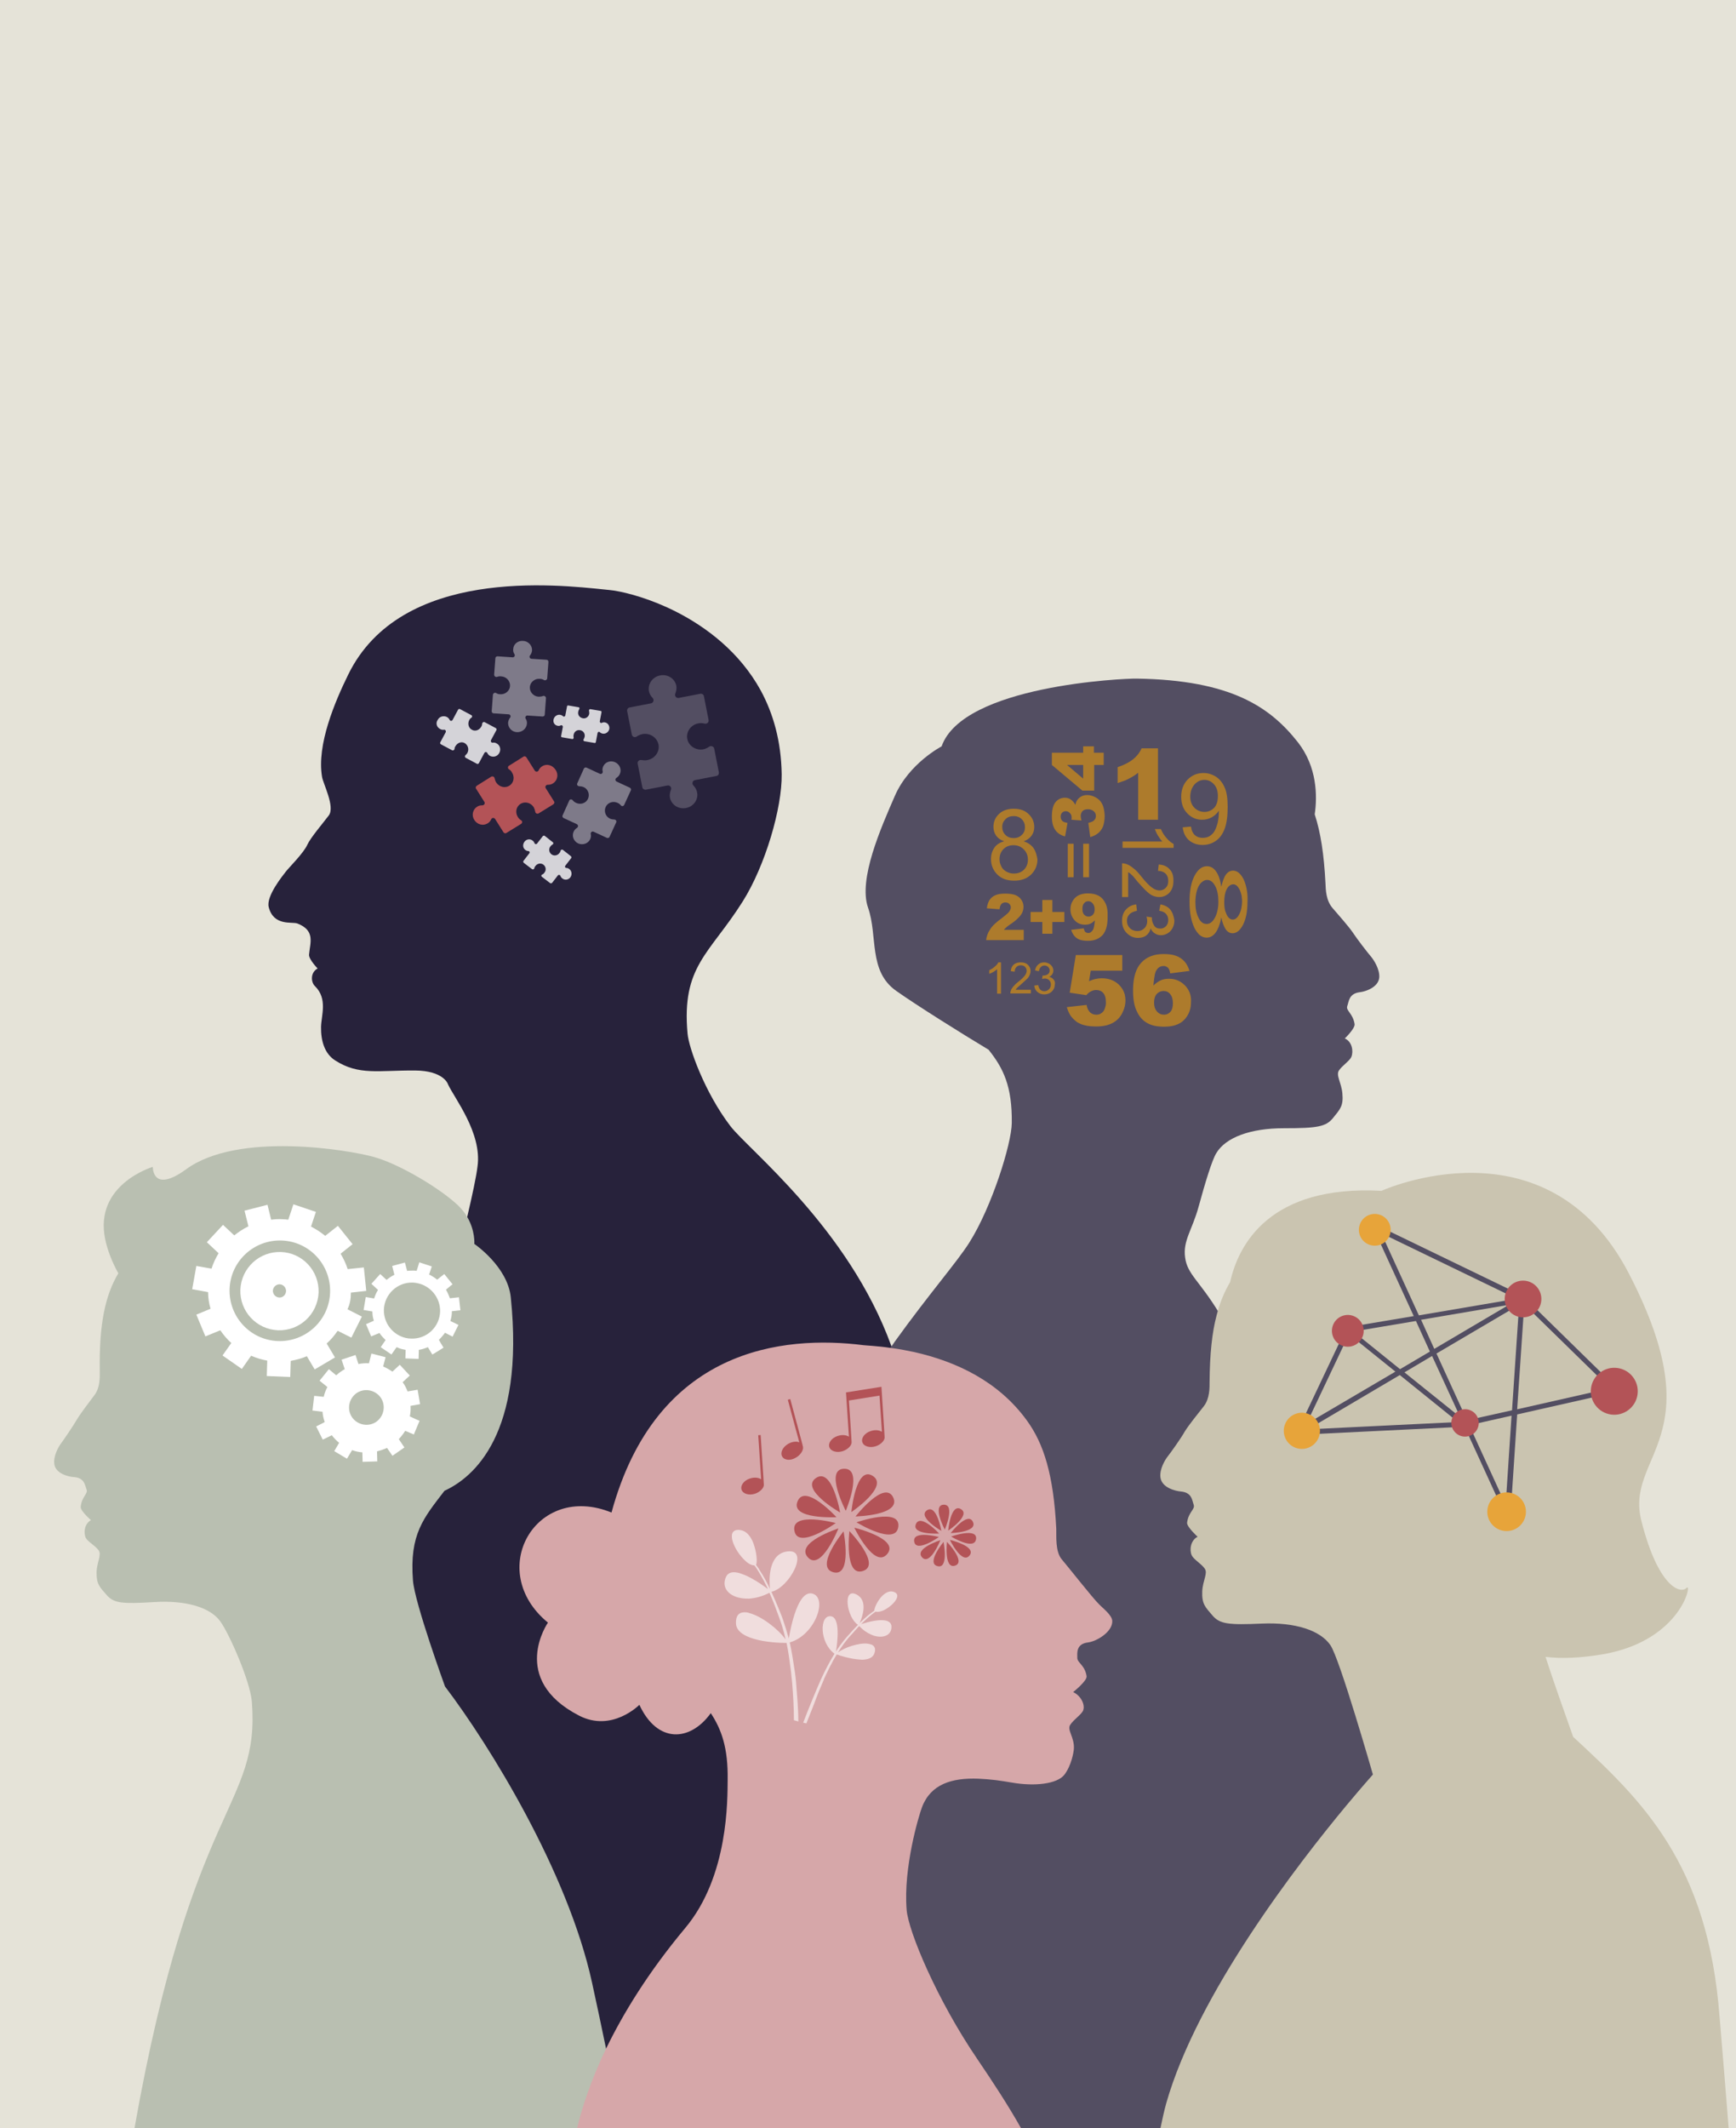
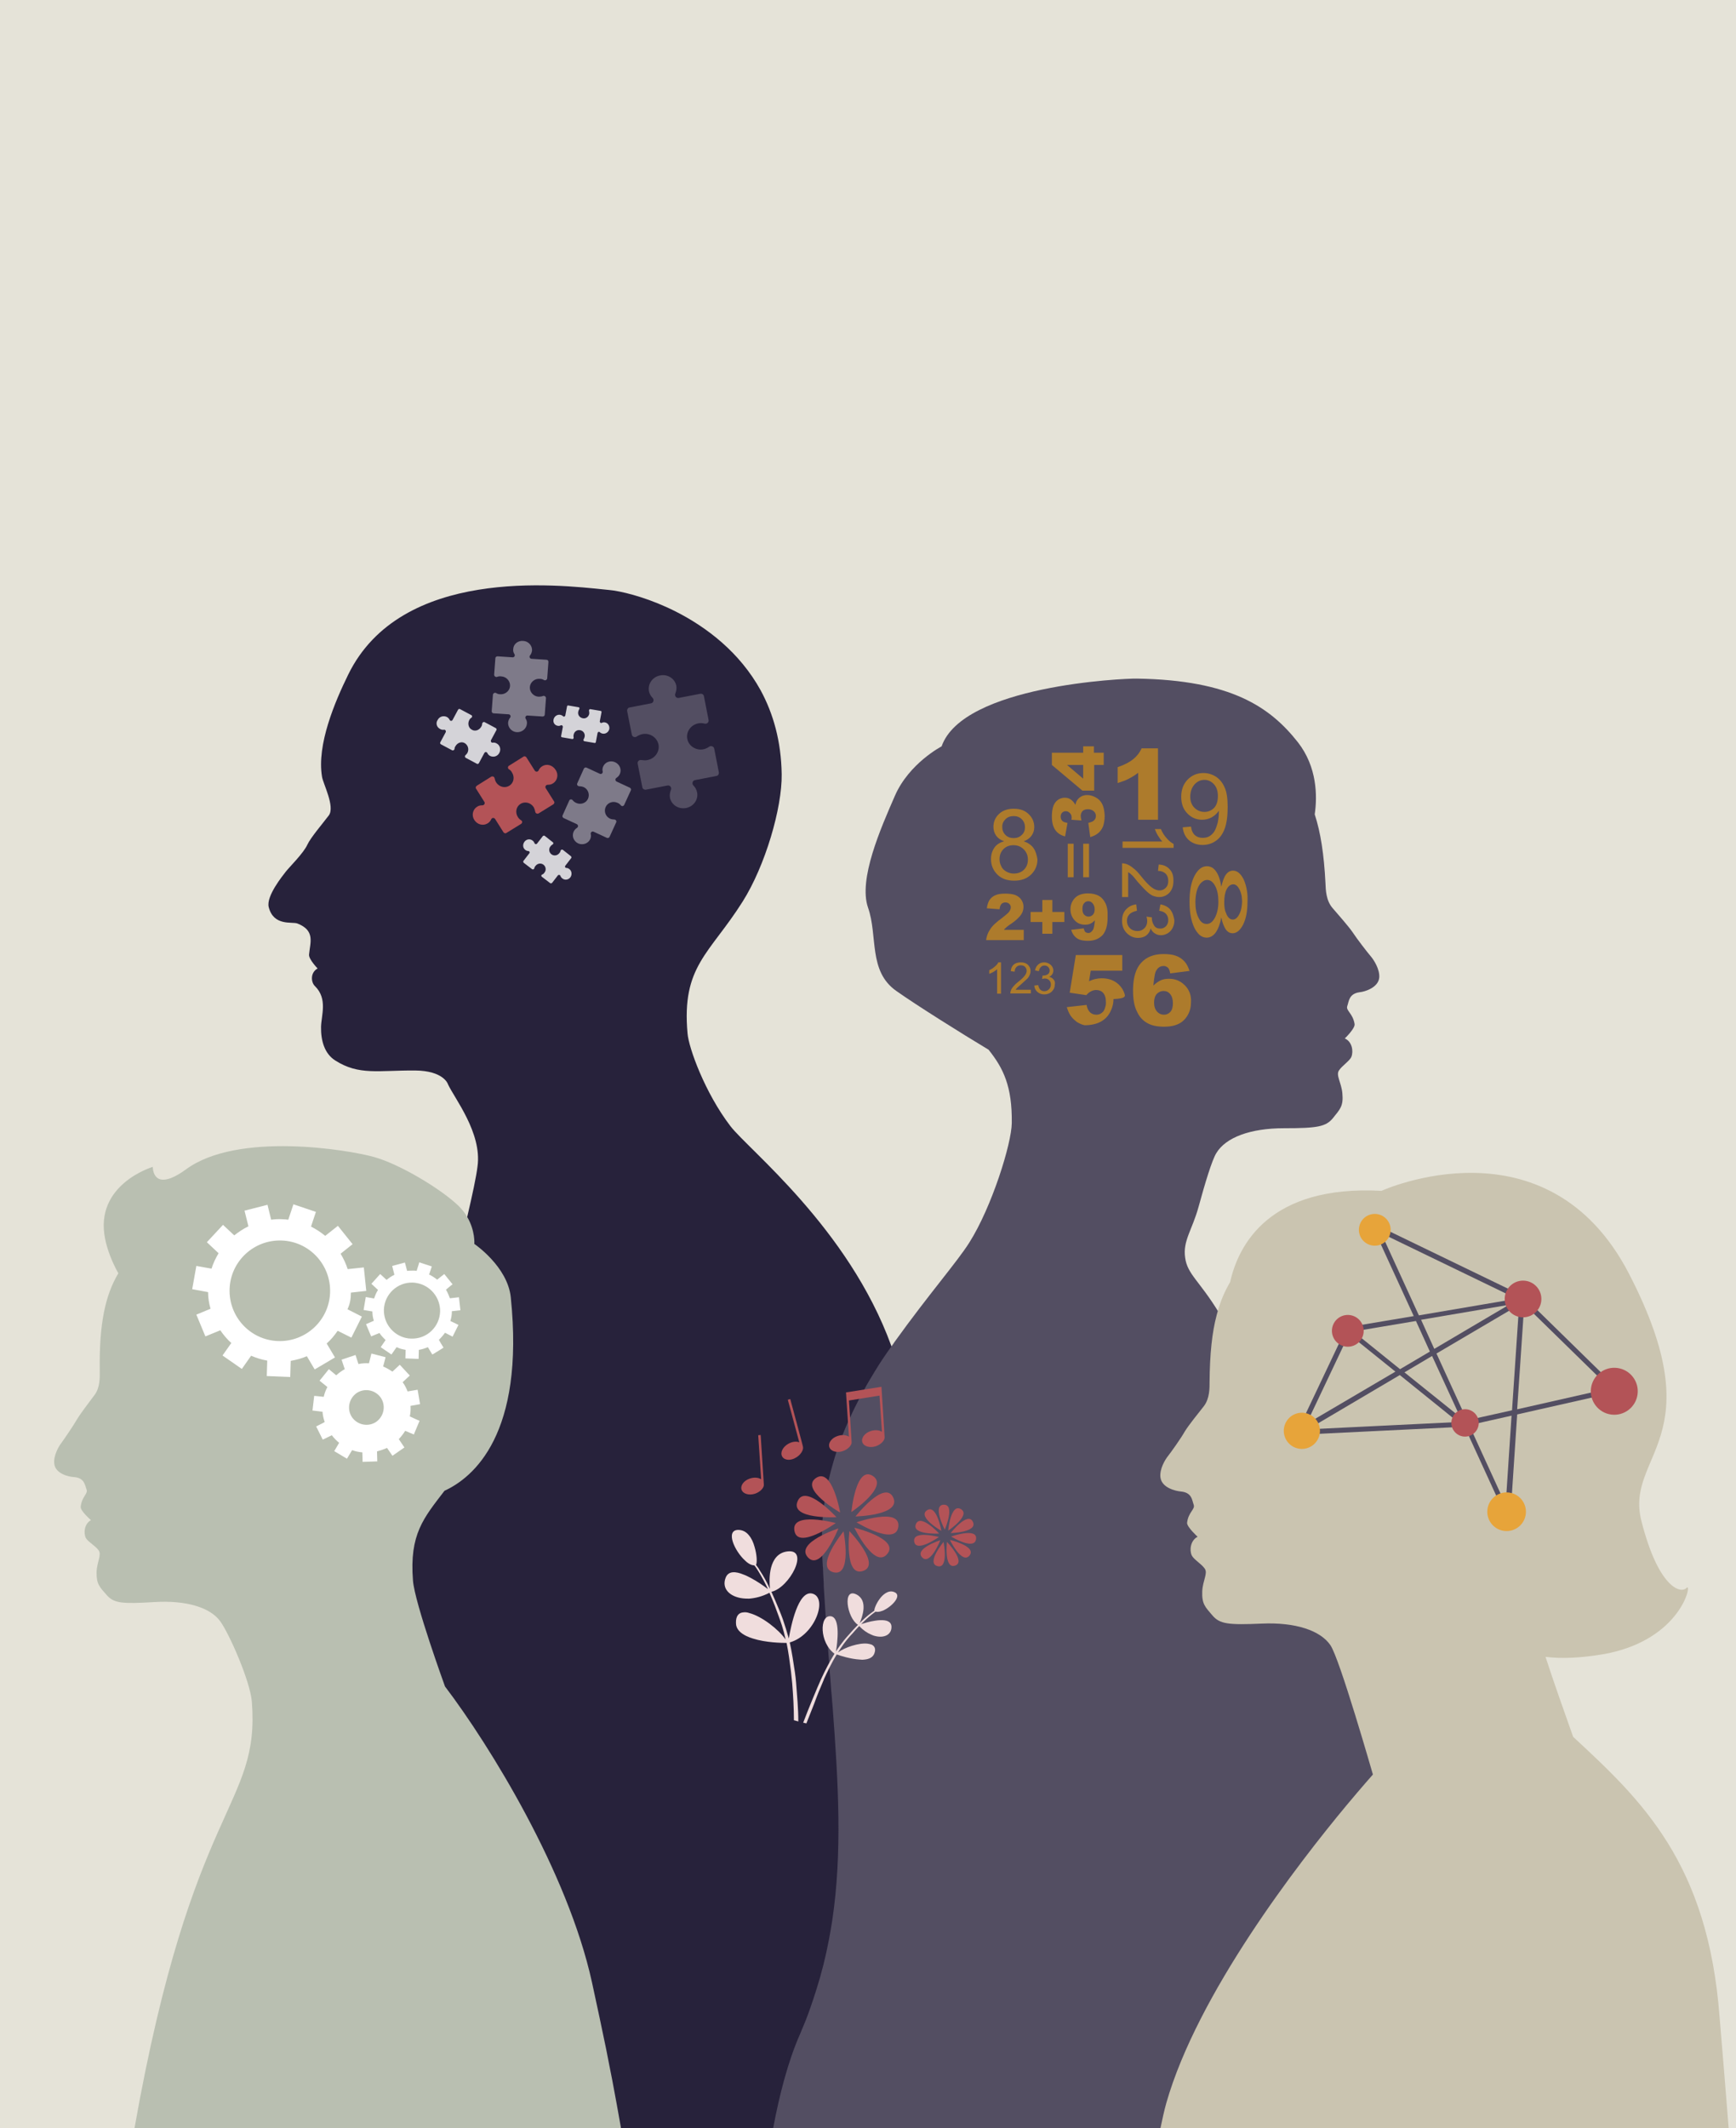
<svg xmlns="http://www.w3.org/2000/svg" version="1.1" id="Layer_1" x="0px" y="0px" viewBox="0 0 710 870" style="enable-background:new 0 0 710 870;" xml:space="preserve">
  <style type="text/css"> .st0{fill:#E5E3D8;} .st1{fill:#27223B;} .st2{fill:#534E62;} .st3{fill:#7E7A89;} .st4{fill:#D4D3D8;} .st5{fill:#B35357;} .st6{fill:#B9BFB1;} .st7{fill:#FFFFFF;} .st8{fill:#AD7B2C;} .st9{fill:#D6A7A9;} .st10{fill:#F0DDDD;} .st11{fill:#CAC4B0;} .st12{fill:#E7A43A;} </style>
  <g>
    <rect class="st0" width="710" height="870" />
    <g>
      <g>
        <path class="st1" d="M426.4,870H143.2c-0.6-32.9,0.1-77.1,4.4-129.5c0-0.3,18.1-130.1,21.6-155c0.3-2.5,0.6-3.9,0.6-4.1 c0-0.1,0-0.2,0.1-0.3c0-0.1,0.1-0.4,0.3-1.1c0.9-3.3,3.6-13.7,7-26.7c1.9-7.5,4.1-15.8,6.2-24.2c0.3-1.2,0.6-2.4,0.9-3.5 c0.1-0.4,0.2-0.8,0.3-1.2c2.4-9.5,4.7-18.9,6.5-27c2.1-9,3.7-16.4,4.2-20.6c1.9-13.7-9.5-27.9-12.1-33.6c0-0.1-1.8-5.5-13.4-5.6 c-15.1-0.1-23,2.1-32.7-4.1c-4.3-2.7-5.9-8-5.8-13.7c0.1-4.8,2.8-11.5-2.5-16.7c-1.6-1.5-2-5.5,1.1-7.2c0,0-3.7-3.8-3.5-5.7 c0.4-4.8,2.7-9.8-4.8-12.7c-2.2-0.8-9.7,1.2-11.7-6.7c-1.1-4.5,5.7-12.8,7-14.5c1.3-1.7,7.3-7.6,8.8-11c1.4-3,6.4-8.8,8.8-12 c2.6-3.6-2.4-13-2.8-15.8c-2.2-13.1,5.3-30.7,10.7-41.7c21.6-44.2,85.5-36.8,105-34.8c1.4,0.1,2.6,0.3,3.6,0.4 c5.8,0.9,15.3,3.5,25.4,8.6c12.6,6.4,26.1,16.6,34.7,32.2c5.1,9.4,8.4,20.7,8.6,34.3c0.2,13.7-6.7,37.4-16,52.1 c-13.5,21.4-25,26.3-22.5,53.9c0.5,5.9,7.1,24.2,17.5,37.8c7.3,9.6,48.3,41.7,65.8,89.8c0.1,0.3,0.2,0.6,0.3,0.9 c1.2,3.3,2.2,6.6,3.1,10c0.1,0.4,1.8,8.9,4.3,22.1c1.8,9.4,4.1,21.3,6.6,34.3c0.3,1.5,0.6,3,0.9,4.5c0.1,0.5,0.2,0.9,0.3,1.4 c0.2,1.2,0.4,2.3,0.7,3.5c0.1,0.3,0.1,0.6,0.2,0.9c0.1,0.7,0.3,1.5,0.4,2.2c0.1,0.3,0.1,0.6,0.2,0.9c0.2,1.1,0.4,2.3,0.7,3.4 c0.1,0.4,0.2,0.9,0.3,1.3c0.3,1.6,0.6,3.1,0.9,4.7c0.3,1.7,0.7,3.5,1,5.2c0.5,2.5,1,5,1.4,7.5c0.2,0.8,0.3,1.7,0.5,2.5 c0,0.2,0.1,0.3,0.1,0.5c0.3,1.3,0.5,2.6,0.8,4c0,0.2,0.1,0.4,0.1,0.6c0.2,0.8,0.3,1.7,0.5,2.5c0.5,2.5,0.9,4.9,1.4,7.3 c4.1,21.1,7.9,41.4,10.8,56.7c2,10.4,3.5,18.5,4.3,22.9c0.5,2.7,1,5.4,1.5,8.1C413.3,799,420.8,839.8,426.4,870z" />
        <g>
          <g>
            <path class="st2" d="M265.4,282.5c0.2,1.1,0.8,2.1,1.5,2.8c0.7,0.7,0.4,2-0.6,2.2l-8.8,1.7c-0.7,0.1-1.1,0.8-1,1.5l1.9,9.6 c0.2,0.9,1.2,1.3,2,0.8c0.7-0.5,1.4-0.8,2.3-1c3-0.6,6,1.3,6.6,4.2c0.6,2.9-1.4,5.8-4.5,6.4c-0.8,0.2-1.7,0.1-2.5,0 c-0.9-0.2-1.7,0.6-1.5,1.5l1.9,9.6c0.1,0.7,0.8,1.1,1.5,1l8.8-1.7c1-0.2,1.8,0.8,1.4,1.8c-0.4,1-0.6,2.1-0.4,3.2 c0.6,2.9,3.5,4.8,6.6,4.2s5.1-3.5,4.5-6.4c-0.2-1.1-0.8-2.1-1.5-2.8c-0.7-0.7-0.4-2,0.6-2.2l8.8-1.7c0.7-0.1,1.1-0.8,1-1.5 l-1.9-9.7c-0.2-0.9-1.3-1.3-2-0.8c-0.7,0.5-1.5,0.9-2.4,1.1c-3,0.6-6-1.3-6.6-4.2c-0.6-2.9,1.4-5.8,4.5-6.4 c0.9-0.2,1.8-0.1,2.6,0.1c0.9,0.2,1.8-0.5,1.6-1.5l-1.9-9.7c-0.1-0.7-0.8-1.1-1.5-1l-8.8,1.7c-1,0.2-1.8-0.8-1.4-1.8 c0.4-1,0.6-2.1,0.4-3.2c-0.6-2.9-3.5-4.8-6.6-4.2S264.9,279.5,265.4,282.5z" />
            <path class="st3" d="M241.4,343c0.3-0.7,0.4-1.4,0.2-2.1c-0.1-0.7,0.6-1.2,1.2-0.9l5.4,2.5c0.4,0.2,0.9,0,1.1-0.4l2.7-5.9 c0.3-0.6-0.2-1.2-0.8-1.2c-0.5,0-1.1-0.1-1.6-0.3c-1.9-0.8-2.7-3-1.9-4.8c0.8-1.8,3-2.6,4.9-1.7c0.5,0.2,1,0.6,1.3,1 c0.4,0.5,1.1,0.4,1.4-0.2l2.7-5.9c0.2-0.4,0-0.9-0.4-1.1l-5.4-2.5c-0.6-0.3-0.7-1.1-0.1-1.5c0.6-0.4,1.1-0.9,1.4-1.6 c0.8-1.8,0-3.9-1.9-4.8s-4.1-0.1-4.9,1.7c-0.3,0.7-0.4,1.4-0.2,2.1c0.1,0.7-0.6,1.2-1.2,0.9l-5.4-2.5c-0.4-0.2-0.9,0-1.1,0.4 l-2.7,6c-0.3,0.6,0.2,1.2,0.8,1.2c0.6,0,1.1,0.1,1.7,0.3c1.9,0.8,2.7,3,1.9,4.8c-0.8,1.8-3,2.6-4.9,1.7c-0.6-0.3-1-0.6-1.4-1.1 c-0.4-0.5-1.2-0.4-1.4,0.2l-2.7,6c-0.2,0.4,0,0.9,0.4,1.1l5.4,2.5c0.6,0.3,0.7,1.1,0.1,1.5c-0.6,0.4-1.1,0.9-1.4,1.6 c-0.8,1.8,0,3.9,1.9,4.8C238.4,345.6,240.6,344.8,241.4,343z" />
            <path class="st4" d="M228.1,296.7c0.5,0.1,0.9,0,1.3-0.2c0.4-0.2,0.8,0.2,0.8,0.6l-0.7,3.7c-0.1,0.3,0.1,0.6,0.4,0.6l4.1,0.7 c0.4,0.1,0.7-0.3,0.6-0.7c-0.1-0.3-0.1-0.7,0-1c0.2-1.3,1.4-2.2,2.7-1.9c1.2,0.2,2.1,1.4,1.8,2.7c-0.1,0.4-0.2,0.7-0.4,1 c-0.2,0.3,0,0.8,0.3,0.8l4.1,0.7c0.3,0.1,0.6-0.1,0.6-0.4l0.7-3.7c0.1-0.4,0.6-0.6,0.9-0.3c0.3,0.3,0.7,0.5,1.2,0.6 c1.2,0.2,2.4-0.6,2.7-1.9c0.2-1.3-0.6-2.5-1.8-2.7c-0.5-0.1-0.9,0-1.3,0.2c-0.4,0.2-0.8-0.2-0.8-0.6l0.7-3.7 c0.1-0.3-0.1-0.6-0.4-0.6l-4.1-0.7c-0.4-0.1-0.7,0.3-0.6,0.7c0.1,0.3,0.1,0.7,0.1,1.1c-0.2,1.3-1.4,2.2-2.7,1.9 s-2.1-1.4-1.8-2.7c0.1-0.4,0.2-0.7,0.4-1c0.2-0.3,0.1-0.8-0.3-0.8l-4.1-0.7c-0.3-0.1-0.6,0.1-0.6,0.4l-0.7,3.7 c-0.1,0.4-0.6,0.6-0.9,0.3c-0.3-0.3-0.7-0.5-1.2-0.6c-1.2-0.2-2.4,0.6-2.7,1.9S226.9,296.5,228.1,296.7z" />
          </g>
          <path class="st3" d="M209.9,265.3c-0.1,0.8,0.1,1.5,0.5,2.1c0.4,0.6-0.1,1.4-0.8,1.3l-6.1-0.4c-0.5,0-0.9,0.3-0.9,0.8l-0.5,6.7 c0,0.6,0.6,1.1,1.2,0.9c0.5-0.2,1.1-0.3,1.7-0.2c2.1,0.1,3.7,1.9,3.6,3.9c-0.1,2-2,3.6-4.1,3.4c-0.6,0-1.1-0.2-1.6-0.5 c-0.6-0.3-1.2,0.1-1.3,0.7l-0.5,6.7c0,0.5,0.3,0.9,0.8,0.9l6.1,0.4c0.7,0,1.1,0.9,0.6,1.4c-0.5,0.6-0.7,1.3-0.8,2 c-0.1,2,1.5,3.8,3.6,3.9c2.1,0.1,3.9-1.4,4.1-3.4c0.1-0.8-0.1-1.5-0.5-2.1c-0.4-0.6,0.1-1.4,0.8-1.3l6.1,0.4 c0.5,0,0.9-0.3,0.9-0.8l0.5-6.7c0-0.6-0.6-1.1-1.2-0.9c-0.5,0.2-1.1,0.3-1.8,0.3c-2.1-0.1-3.7-1.9-3.6-3.9c0.1-2,2-3.6,4.1-3.4 c0.6,0,1.2,0.2,1.7,0.5c0.6,0.3,1.2-0.1,1.3-0.7l0.5-6.7c0-0.5-0.3-0.9-0.8-0.9l-6.1-0.4c-0.7,0-1.1-0.9-0.6-1.4 c0.5-0.6,0.7-1.3,0.8-2c0.1-2-1.5-3.8-3.6-3.9C211.8,261.8,210,263.3,209.9,265.3z" />
          <path class="st4" d="M180,298c0.5,0.3,1.1,0.4,1.6,0.3c0.5-0.1,0.9,0.5,0.7,1l-2.2,4.1c-0.2,0.3-0.1,0.7,0.3,0.9l4.5,2.4 c0.4,0.2,0.9-0.1,1-0.5c0-0.4,0.1-0.8,0.4-1.2c0.8-1.4,2.5-2,3.8-1.2s1.8,2.5,1.1,3.9c-0.2,0.4-0.5,0.7-0.8,1 c-0.4,0.3-0.3,0.9,0.1,1.1l4.5,2.4c0.3,0.2,0.7,0.1,0.9-0.3l2.2-4.1c0.3-0.5,0.9-0.5,1.2,0c0.2,0.5,0.6,0.9,1.1,1.2 c1.4,0.7,3.1,0.2,3.8-1.2c0.8-1.4,0.3-3.2-1.1-3.9c-0.5-0.3-1.1-0.4-1.6-0.3c-0.5,0.1-0.9-0.5-0.7-1l2.2-4.1 c0.2-0.3,0.1-0.7-0.3-0.9l-4.5-2.4c-0.4-0.2-0.9,0.1-1,0.6c0,0.4-0.1,0.9-0.4,1.3c-0.8,1.4-2.5,2-3.8,1.2 c-1.4-0.7-1.8-2.5-1.1-3.9c0.2-0.4,0.5-0.8,0.9-1c0.4-0.3,0.4-0.9-0.1-1.1l-4.5-2.4c-0.3-0.2-0.7-0.1-0.9,0.3l-2.2,4.1 c-0.3,0.5-0.9,0.5-1.2,0c-0.2-0.5-0.6-0.9-1.1-1.2c-1.4-0.7-3.1-0.2-3.8,1.2C178.1,295.6,178.6,297.3,180,298z" />
          <path class="st5" d="M221.8,313.2c-0.7,0.4-1.2,1-1.5,1.7c-0.3,0.7-1.2,0.7-1.6,0.1l-3.4-5.4c-0.3-0.4-0.8-0.6-1.2-0.3l-5.9,3.7 c-0.6,0.3-0.6,1.2,0,1.5c0.5,0.3,0.9,0.7,1.2,1.3c1.2,1.9,0.7,4.3-1.1,5.4c-1.8,1.1-4.2,0.5-5.4-1.4c-0.3-0.5-0.5-1.1-0.6-1.6 c-0.1-0.7-0.8-1-1.4-0.7l-5.9,3.7c-0.4,0.3-0.6,0.8-0.3,1.2l3.4,5.4c0.4,0.6-0.1,1.4-0.8,1.4c-0.8,0-1.5,0.1-2.2,0.6 c-1.8,1.1-2.3,3.6-1.1,5.4c1.2,1.9,3.6,2.5,5.4,1.4c0.7-0.4,1.2-1,1.5-1.7c0.3-0.7,1.2-0.7,1.6-0.1l3.4,5.4 c0.3,0.4,0.8,0.6,1.2,0.3l6-3.7c0.6-0.4,0.6-1.2,0-1.5c-0.5-0.3-1-0.8-1.3-1.3c-1.2-1.9-0.7-4.3,1.1-5.4 c1.8-1.1,4.2-0.5,5.4,1.4c0.3,0.6,0.5,1.2,0.6,1.8c0.1,0.7,0.8,1,1.4,0.7l6-3.7c0.4-0.3,0.6-0.8,0.3-1.2l-3.4-5.4 c-0.4-0.6,0.1-1.4,0.8-1.4c0.8,0,1.5-0.1,2.2-0.6c1.8-1.1,2.3-3.6,1.1-5.4C226,312.7,223.6,312.1,221.8,313.2z" />
          <path class="st4" d="M232.9,355.3c-0.4-0.3-0.8-0.5-1.3-0.5c-0.4,0-0.7-0.5-0.4-0.9l2.4-3.1c0.2-0.2,0.1-0.6-0.1-0.8l-3.3-2.6 c-0.3-0.2-0.8-0.1-0.9,0.3c-0.1,0.3-0.2,0.7-0.5,1c-0.8,1.1-2.3,1.3-3.3,0.5c-1-0.8-1.2-2.3-0.3-3.3c0.2-0.3,0.5-0.5,0.8-0.7 c0.4-0.2,0.4-0.7,0.1-0.9l-3.3-2.6c-0.2-0.2-0.6-0.1-0.8,0.1l-2.4,3.1c-0.3,0.3-0.8,0.2-1-0.2c-0.1-0.4-0.4-0.8-0.8-1.1 c-1-0.8-2.5-0.6-3.3,0.5c-0.8,1.1-0.7,2.5,0.3,3.3c0.4,0.3,0.8,0.5,1.3,0.5c0.4,0,0.7,0.5,0.4,0.9l-2.4,3.1 c-0.2,0.2-0.1,0.6,0.1,0.8l3.4,2.6c0.3,0.2,0.8,0.1,0.9-0.3c0.1-0.4,0.2-0.7,0.5-1c0.8-1.1,2.3-1.3,3.3-0.5 c1,0.8,1.2,2.3,0.3,3.3c-0.2,0.3-0.5,0.6-0.9,0.7c-0.4,0.2-0.4,0.7-0.1,0.9l3.4,2.6c0.2,0.2,0.6,0.1,0.8-0.1l2.4-3.1 c0.3-0.3,0.8-0.2,1,0.2c0.1,0.4,0.4,0.8,0.8,1.1c1,0.8,2.5,0.6,3.3-0.5C234,357.6,233.9,356.1,232.9,355.3z" />
        </g>
      </g>
      <g>
        <path class="st6" d="M254,870h-199c23.7-134,51.4-130.9,48-174.4c-0.7-8.4-9.2-27.7-12.9-32.8c-4.1-5.7-13.9-8.7-27-7.9 c-13.1,0.8-16.5,0.5-19.4-2.8c-2.9-3.3-4.3-4.5-4.2-9.4c0.1-4.2,2.2-7.1,0.8-9s-4.4-3.5-5.2-5c-1-2.1-0.6-5.8,2.1-7.3 c0,0-4.3-3.7-4.2-5.4c0.4-4.2,3.1-5.4,2.4-7.1c-0.7-1.8-0.8-4.8-5.2-5.1c-2-0.1-7.5-1.3-8-5.4c-0.4-3.2,1.7-7,2.8-8.4 c1.1-1.5,5-7.2,6.5-9.8c1.5-2.5,5.1-7.2,7.2-10c2.3-3.1,2.1-7.3,2.1-9.8c-0.3-19.4,2.3-31,7.6-39.9c-2.6-4.6-4.5-9.6-5.4-14 C38.4,484.1,62.5,477,62.5,477s-0.3,11.1,13.6,1c21.1-15.5,66.4-8,77-5c10.6,3,27.2,13,34.4,19.9c1.5,1.5,2.7,3,3.6,4.6 c3.3,5.6,2.9,11,2.9,11s13.6,9.2,14.9,21.8c5.8,56-15.3,73.7-27.1,79.1c-8.5,11.1-14.4,17.7-12.9,36.7 c0.7,9.2,13.1,43.3,13.1,43.3c18.3,24.1,50.2,75.8,60.1,120.9c2.2,10,4.1,19.1,5.8,27.3c0.9,4.5,1.7,8.8,2.5,12.7 c1.4,7.3,2.5,13.6,3.5,19.2C253.9,869.6,253.9,869.8,254,870z" />
        <g>
          <path class="st7" d="M184.8,536.2c0-0.1,0-0.1,0-0.2l3.5-0.4l-0.6-5.3l-3.5,0.4l-0.2,0c-0.2-0.5-0.4-1-0.6-1.5 c-0.3-0.7-0.6-1.3-1-2l1.9-1.6l0.8-0.6l-0.5-0.6l-2.9-3.6l-2.9,2.3c-1-0.8-2.1-1.5-3.3-2.1l1.1-3.3l-4.3-1.4l-0.8-0.3l-1.1,3.5 c-0.5-0.1-0.9-0.1-1.4-0.1c-0.8,0-1.7,0-2.5,0.1l-0.9-3.4l-5.2,1.4l0.9,3.6c-1.2,0.6-2.2,1.3-3.2,2.1l-2.6-2.4l-3.6,4l2.7,2.5 c-0.7,1.1-1.2,2.3-1.6,3.5l-3.4-0.6l-0.9,5.3l3.6,0.6c0,1.3,0.2,2.6,0.6,3.8l-3.2,1.4l2.1,5l3.4-1.4c0.7,1.1,1.6,2,2.5,2.9 l-2,2.9l4.4,3l2.1-3c0.9,0.4,1.7,0.7,2.7,0.9c0.3,0.1,0.7,0.1,1,0.2l-0.1,3.5l5.4,0.2l0.1-3.7c1.3-0.2,2.5-0.6,3.7-1.1l1.8,3 l0.4-0.2l2.6-1.6l1.6-1l-1.1-1.8l-0.8-1.4c0.5-0.5,1-1,1.4-1.5c0.4-0.5,0.8-0.9,1.1-1.4l3.1,1.6l2.4-4.8l-3.3-1.6 C184.6,538.7,184.8,537.5,184.8,536.2z M168.2,547.2c-0.8,0-1.6-0.1-2.4-0.3c-5.2-1.3-8.9-6-8.8-11.5 c0.2-6.3,5.5-11.3,11.8-11.1c0.6,0,1.1,0.1,1.7,0.2c5.5,1,9.6,5.9,9.5,11.6C179.8,542.4,174.6,547.4,168.2,547.2z" />
          <g>
            <path class="st7" d="M143.5,528.7c0-0.1,0-0.2,0-0.3l6.3-0.7l-1-9.6l-6.6,0.7c-0.7-2.2-1.7-4.3-2.9-6.3l4.9-3.9l-6-7.5 l-5.2,4.1c-1.8-1.5-3.7-2.7-5.8-3.8l2-6l-9.2-3.1l-2.1,6.3c-0.8-0.1-1.6-0.2-2.5-0.2c-1.5-0.1-3,0-4.5,0.2l-1.5-6.1l-9.4,2.4 l1.6,6.4c-2.1,1-4,2.3-5.8,3.7l-4.6-4.3l-6.6,7.1l4.8,4.5c-1.2,2-2.2,4.1-2.9,6.3l-6.2-1.1l-1.7,9.5l6.5,1.2 c0,2.4,0.4,4.7,1,6.8l-5.8,2.4l3.7,8.9l6.1-2.5c1.3,1.9,2.8,3.7,4.5,5.2l-3.1,4.4l-0.5,0.7l7.9,5.5l0.5-0.7l3.3-4.7 c2.1,0.9,4.3,1.6,6.6,2l-0.2,6.3l9.6,0.4l0.2-6.6c2.3-0.4,4.5-1,6.6-1.9l3.2,5.4l8.3-4.9l-3.4-5.7c1.7-1.5,3.2-3.3,4.5-5.2 l5.6,2.8l4.3-8.6l-5.9-3C143.1,533.2,143.5,531,143.5,528.7z M135,528.4c-0.4,11.4-10,20.2-21.3,19.8 c-11.4-0.4-20.2-10-19.8-21.3c0.4-11.4,10-20.2,21.3-19.8C126.6,507.5,135.4,517.1,135,528.4z" />
-             <path class="st7" d="M114.9,511.8c-8.8-0.3-16.2,6.5-16.6,15.4c-0.3,8.8,6.5,16.2,15.4,16.6c8.8,0.3,16.2-6.5,16.6-15.4 C130.6,519.5,123.7,512.1,114.9,511.8z M114.2,530.4c-1.5-0.1-2.6-1.3-2.6-2.8c0.1-1.5,1.3-2.6,2.8-2.6 c1.5,0.1,2.6,1.3,2.6,2.8C116.9,529.3,115.7,530.5,114.2,530.4z" />
          </g>
          <path class="st7" d="M167.6,579c0.3-1.4,0.4-2.8,0.3-4.3l3.9-0.7l-1-5.9l-4.1,0.7c-0.5-1.3-1.1-2.5-1.9-3.6 c0-0.1-0.1-0.1-0.1-0.2l2.9-2.7l-3.9-4.2l-0.2-0.2l-3,2.8c-1.2-0.8-2.4-1.5-3.8-2.1l1-3.8l-5.8-1.5l-1,4c-1.4-0.1-2.9,0-4.3,0.3 l-1.2-3.7l-5.7,1.9l1.3,3.9c-0.4,0.2-0.9,0.5-1.3,0.8c-0.8,0.5-1.5,1.1-2.2,1.7l-3-2.5l-3.8,4.7l3.2,2.6c-0.7,1.3-1.2,2.6-1.5,4 l-3.9-0.4l-0.7,6l4.1,0.5c0.1,1.4,0.4,2.8,0.9,4.2l-0.9,0.5l-2.6,1.3l2.7,5.4l3.7-1.8c0.9,1.2,1.9,2.2,3,3.1l-2,3.4l5.2,3.1 l2.1-3.5c1.4,0.5,2.8,0.8,4.2,0.9l0.1,3.9l5.7-0.2l0.3,0l-0.1-4.1c1.2-0.3,2.4-0.7,3.6-1.2c0.2-0.1,0.3-0.2,0.5-0.2l2.2,3.2 l4.9-3.4l-2.3-3.4c1-1.1,1.9-2.2,2.6-3.4l3.6,1.5l0.2-0.6l2.1-5l-1.2-0.5L167.6,579z M153.9,581.2c-3.2,2.2-7.6,1.4-9.9-1.8 c-2.2-3.2-1.4-7.6,1.8-9.9c3.2-2.2,7.6-1.4,9.9,1.8C157.9,574.5,157.1,578.9,153.9,581.2z" />
        </g>
      </g>
      <g>
        <path class="st2" d="M574.8,866.1c-0.2,1.3-0.5,2.6-0.8,3.9H316.2c2.6-13.8,6.1-27.4,11-38.5c1.5-3.5,2.9-6.9,4.1-10.4 c0.9-2.5,1.7-5,2.5-7.5c2.2-6.9,3.9-13.7,5.2-20.6c0.5-2.7,1-5.4,1.4-8.1c4.1-27.6,2.5-55.8,0.1-87.6c-0.1-0.7-0.1-1.5-0.2-2.2 c0-0.1,0-0.1,0-0.2c-0.1-0.8-0.1-1.5-0.2-2.3c0-0.3-0.1-0.7-0.1-1c0,0,0,0,0,0c0-0.4-0.1-0.9-0.1-1.3v0c-0.2-2.8-0.4-5.7-0.7-8.6 c0-0.6-0.1-1.3-0.1-1.9c-0.2-2.2-0.3-4.5-0.5-6.7c-0.1-1.3-0.2-2.7-0.3-4c0,0,0,0,0,0c-0.1-1.8-0.3-3.6-0.4-5.5 c-0.1-0.7-0.1-1.5-0.2-2.2c0-0.2,0-0.3,0-0.5c-0.2-3.6-0.5-7.2-0.7-10.9c0,0,0,0,0,0c0-0.6-0.1-1.1-0.1-1.7c0-0.3,0-0.5,0-0.8 c0,0,0,0,0,0c-0.1-1.3-0.1-2.6-0.2-3.8v0c0-0.7-0.1-1.4-0.1-2.1v0c0-0.4,0-0.9-0.1-1.3c0-0.1,0-0.2,0-0.2c0-0.6-0.1-1.2-0.1-1.8 c0,0,0,0,0-0.1c0-0.6-0.1-1.3-0.1-1.9c0-0.1,0-0.2,0-0.3c0-0.6-0.1-1.3-0.1-1.9c0-0.3,0-0.7,0-1c0-0.5,0-0.9,0-1.4 c0-0.5,0-1,0-1.5c0-0.9,0-1.7,0-2.6c0-0.5,0-1,0-1.5c0-0.4,0-0.7,0-1.1c0,0,0,0,0,0c0-0.7,0.1-1.4,0.1-2c0-0.5,0.1-1,0.1-1.4 c0-0.5,0.1-0.9,0.1-1.4c0-0.1,0-0.3,0-0.4c0.1-1.4,0.3-2.9,0.5-4.3c0-0.2,0-0.3,0.1-0.5c0-0.4,0.1-0.7,0.1-1.1 c0.1-0.8,0.3-1.7,0.4-2.5c0.3-2.1,0.8-4.1,1.2-6.1c0-0.1,0-0.2,0.1-0.3c0.9-3.9,2-7.7,3.2-11.5c0.2-0.5,0.3-0.9,0.5-1.4 c0.6-1.8,1.3-3.5,1.9-5.3c0-0.1,0-0.1,0.1-0.2c0.7-1.8,1.5-3.7,2.3-5.5c0.3-0.6,0.6-1.3,0.9-1.9c1.1-2.5,2.4-5,3.6-7.4 c0.6-1.2,1.3-2.5,2-3.7v0c0,0,0,0,0,0c1.4-2.6,3-5.2,4.5-7.7c2-3.3,4.1-6.4,6.3-9.5c0.2-0.3,0.4-0.5,0.6-0.8 c0.4-0.5,0.7-1,1.1-1.6c14.1-19.6,25.5-32.6,30.5-40.5c9.2-14.5,17.3-40.4,17.4-48.9c0.2-15.1-3.5-22.5-9.5-30 c-11-6.6-29.5-18.2-37.7-24c-11.6-8.1-7.5-22.5-11.6-34.1c-4-11.6,5.2-32.4,11-45.7c5.8-13.3,19.1-20.2,19.1-20.2 c8.7-24.9,74.5-27.8,79.8-27.7c38.7,0.6,54.6,11.7,65.9,26c7.9,10.1,8,22,6.9,29.5c2.4,7.3,3.8,16.3,4.4,28.2 c0.1,2.6,0.2,7,2.9,10.1c2.3,2.7,6.5,7.4,8.2,9.9c1.7,2.6,6.1,8.3,7.4,9.8c1.3,1.5,3.7,5.3,3.5,8.6c-0.3,4.2-5.9,5.9-8,6.1 c-4.5,0.6-4.4,3.8-5.1,5.7c-0.6,1.9,2.3,2.9,3,7.3c0.3,1.8-4,5.9-4,5.9c3,1.3,3.6,5.2,2.7,7.5c-0.7,1.7-3.8,3.6-5.1,5.6 c-1.3,2,1,4.9,1.4,9.3c0.5,5.2-0.9,6.5-3.8,10.1c-2.9,3.6-6.4,4.2-20.1,4.2c-13.8,0-23.8,3.8-27.6,10.1c-1.8,2.8-4.7,12.5-7.3,22 c-2.6,9.5-6.5,13.9-5.5,20.8c0.9,6.8,5.8,9.4,13.7,22.3c0.6,0.9,1.2,1.9,1.8,3c0.4,0.7,0.8,1.3,1.2,2c14.2,24.8,34,63,44.3,100.2 c8.3,30.2,14.7,56.8,19.5,80.3v0C579.9,795.8,579.3,839.1,574.8,866.1z" />
        <g>
          <g>
            <path class="st8" d="M466.9,305.9c-0.8,1.8-2,3.3-3.5,4.5c-1.5,1.2-3.6,2.3-6.3,3.2v6.5c1.8-0.6,3.4-1.1,4.6-1.8 c1.2-0.6,2.5-1.4,3.8-2.4v19.2h8.1v-29.2H466.9z" />
          </g>
          <g>
            <path class="st8" d="M422.7,346.7c-0.9-1.3-2.3-2.2-4-2.8c1.4-0.5,2.5-1.3,3.2-2.3c0.7-1,1.1-2.1,1.1-3.5 c0-2.1-0.8-3.9-2.3-5.3c-1.5-1.5-3.5-2.2-6.1-2.2c-2.5,0-4.5,0.7-6,2.1c-1.5,1.4-2.3,3.2-2.3,5.3c0,1.4,0.4,2.6,1.1,3.6 c0.7,1,1.8,1.8,3.3,2.3c-1.8,0.5-3.1,1.3-4,2.6c-0.9,1.3-1.4,2.8-1.4,4.7c0,2.5,0.9,4.6,2.6,6.3c1.7,1.7,4,2.5,6.9,2.5 s5.1-0.8,6.9-2.5c1.7-1.7,2.6-3.7,2.6-6.2C424,349.5,423.6,348,422.7,346.7z M409.9,338c0-1.2,0.4-2.2,1.3-3.1 c0.9-0.9,2-1.3,3.4-1.3c1.3,0,2.4,0.4,3.3,1.3c0.9,0.9,1.3,2,1.3,3.3c0,1.2-0.4,2.3-1.3,3.1c-0.9,0.9-2,1.3-3.3,1.3 c-1.4,0-2.5-0.4-3.4-1.3C410.3,340.4,409.9,339.3,409.9,338z M418.8,355.5c-1.1,1.1-2.5,1.6-4.2,1.6c-1.1,0-2.1-0.3-3-0.8 c-0.9-0.5-1.7-1.2-2.1-2.2c-0.5-0.9-0.7-1.9-0.7-2.9c0-1.6,0.5-3,1.6-4.1c1.1-1.1,2.5-1.6,4.1-1.6c1.7,0,3.1,0.6,4.2,1.7 c1.1,1.1,1.7,2.5,1.7,4.2C420.4,353,419.9,354.4,418.8,355.5z" />
          </g>
          <g>
            <path class="st8" d="M477.2,342.7c-1-1.1-1.8-2.3-2.4-3.8h-2.5c0.3,0.8,0.7,1.7,1.3,2.7c0.6,1,1.2,1.8,1.8,2.4h-16.3v2.6H480 V345C479.1,344.5,478.1,343.8,477.2,342.7z" />
            <path class="st8" d="M478.4,355.4c-1-1.2-2.5-1.9-4.5-2l-0.3,2.6c1.3,0,2.3,0.4,3.1,1.1c0.7,0.7,1.1,1.7,1.1,3 c0,1.2-0.3,2.1-1,2.8c-0.7,0.7-1.5,1.1-2.6,1.1c-1,0-2-0.4-3.1-1.2c-1.1-0.8-2.6-2.3-4.4-4.6c-1.2-1.5-2.2-2.6-3.2-3.3 c-0.9-0.8-1.8-1.3-2.8-1.7c-0.6-0.2-1.2-0.3-1.8-0.3v13.8h2.5v-10.2c0.5,0.3,0.9,0.6,1.4,1.1c0.5,0.4,1.3,1.4,2.6,3 c1.6,1.8,2.8,3.1,3.7,3.9c0.9,0.8,1.7,1.4,2.5,1.7c0.8,0.3,1.6,0.5,2.5,0.5c1.6,0,3-0.6,4.1-1.7c1.1-1.2,1.7-2.7,1.7-4.7 C480,358.1,479.5,356.5,478.4,355.4z" />
            <path class="st8" d="M478.6,371.8c-0.9-1.1-2.3-1.8-4-2.1l-0.5,2.6c1.3,0.2,2.2,0.6,2.8,1.3c0.6,0.7,0.9,1.5,0.9,2.5 c0,1-0.3,1.8-0.9,2.5c-0.6,0.6-1.4,1-2.3,1c-1.2,0-2.1-0.4-2.6-1.3c-0.6-0.9-0.9-1.9-0.9-2.9c0-0.1,0-0.2,0-0.4l-2.2-0.3 c0.2,0.7,0.3,1.3,0.3,1.8c0,1.2-0.4,2.2-1.1,2.9c-0.8,0.8-1.7,1.2-2.9,1.2c-1.2,0-2.3-0.4-3.1-1.2c-0.8-0.8-1.2-1.8-1.2-3 c0-1,0.3-1.9,1-2.6c0.6-0.7,1.7-1.2,3.1-1.5l-0.3-2.6c-1.7,0.2-3.1,0.9-4.2,2.1c-1.1,1.2-1.6,2.7-1.6,4.6c0,2,0.6,3.7,1.9,5 c1.3,1.3,2.8,2,4.6,2c1.3,0,2.5-0.3,3.4-1c0.9-0.7,1.5-1.6,1.8-2.9c0.4,0.9,1,1.7,1.8,2.1c0.7,0.5,1.6,0.7,2.5,0.7 c0.9,0,1.8-0.3,2.7-0.8c0.8-0.5,1.5-1.2,2-2.2c0.5-1,0.7-2,0.7-3.1C480,374.3,479.5,372.9,478.6,371.8z" />
          </g>
          <g>
            <path class="st8" d="M408.3,393.4c-0.3,0.6-0.7,1.1-1.4,1.7c-0.7,0.6-1.4,1.1-2.3,1.5v1.5c0.5-0.2,1-0.4,1.7-0.8 c0.6-0.4,1.1-0.7,1.5-1.1v10h1.6v-12.8H408.3z" />
            <path class="st8" d="M415.3,404.7c0.2-0.3,0.4-0.6,0.7-0.9c0.3-0.3,0.9-0.8,1.8-1.6c1.1-1,1.9-1.7,2.4-2.2 c0.5-0.5,0.8-1.1,1-1.6c0.2-0.5,0.3-1,0.3-1.5c0-1-0.4-1.8-1.1-2.5c-0.7-0.7-1.7-1-2.9-1c-1.2,0-2.2,0.3-2.9,0.9 c-0.7,0.6-1.1,1.5-1.2,2.7l1.6,0.2c0-0.8,0.2-1.4,0.7-1.9c0.5-0.5,1.1-0.7,1.8-0.7c0.7,0,1.3,0.2,1.7,0.6s0.7,1,0.7,1.6 c0,0.6-0.2,1.2-0.7,1.9c-0.5,0.7-1.4,1.6-2.8,2.7c-0.9,0.7-1.6,1.4-2,1.9c-0.5,0.6-0.8,1.1-1,1.7c-0.1,0.3-0.2,0.7-0.2,1.1h8.4 v-1.5H415.3z" />
            <path class="st8" d="M430.9,400.4c-0.4-0.5-1-0.9-1.8-1.1c0.6-0.3,1-0.6,1.3-1.1c0.3-0.5,0.4-1,0.4-1.5c0-0.6-0.2-1.1-0.5-1.6 c-0.3-0.5-0.8-0.9-1.3-1.2c-0.6-0.3-1.2-0.5-1.9-0.5c-1,0-1.9,0.3-2.5,0.9c-0.7,0.6-1.1,1.4-1.3,2.4l1.6,0.3 c0.1-0.8,0.4-1.3,0.8-1.7c0.4-0.4,0.9-0.6,1.5-0.6c0.6,0,1.1,0.2,1.5,0.6c0.4,0.4,0.6,0.9,0.6,1.4c0,0.7-0.3,1.3-0.8,1.6 c-0.5,0.3-1.1,0.5-1.8,0.5c-0.1,0-0.1,0-0.3,0l-0.2,1.4c0.4-0.1,0.8-0.2,1.1-0.2c0.7,0,1.3,0.2,1.8,0.7 c0.5,0.5,0.7,1.1,0.7,1.8c0,0.8-0.3,1.4-0.8,1.9c-0.5,0.5-1.1,0.8-1.9,0.8c-0.6,0-1.1-0.2-1.6-0.6c-0.4-0.4-0.7-1-0.9-1.9 l-1.6,0.2c0.1,1.1,0.5,1.9,1.3,2.6s1.7,1,2.8,1c1.2,0,2.3-0.4,3.1-1.2c0.8-0.8,1.2-1.7,1.2-2.8 C431.6,401.7,431.4,401,430.9,400.4z" />
          </g>
          <g>
            <path class="st8" d="M500.8,321.8c-0.8-1.9-2-3.3-3.5-4.3c-1.6-1-3.3-1.5-5.1-1.5c-2.6,0-4.7,0.9-6.5,2.7 c-1.7,1.8-2.6,4.1-2.6,7c0,2.8,0.8,5.1,2.5,6.8c1.6,1.7,3.7,2.6,6,2.6c1.4,0,2.7-0.3,4-1c1.2-0.7,2.2-1.6,2.9-2.7 c0,0.3,0,0.5,0,0.7c0,1.5-0.2,2.9-0.5,4.3c-0.4,1.4-0.8,2.5-1.3,3.4c-0.5,0.8-1.2,1.5-2,2c-0.8,0.5-1.8,0.7-2.9,0.7 c-1.3,0-2.3-0.4-3.1-1.1c-0.8-0.7-1.4-1.9-1.6-3.5l-3.4,0.3c0.3,2.3,1.1,4,2.6,5.3c1.4,1.2,3.3,1.9,5.5,1.9 c2.1,0,4-0.6,5.5-1.7c1.6-1.1,2.8-2.8,3.6-5c0.8-2.2,1.2-5.1,1.2-8.8C502.1,326.3,501.7,323.6,500.8,321.8z M496.6,330.2 c-1.1,1.1-2.4,1.7-4,1.7c-1.6,0-3-0.6-4.1-1.7c-1.1-1.1-1.7-2.6-1.7-4.5c0-2,0.6-3.7,1.7-5c1.2-1.3,2.5-1.9,4.1-1.9 c1.5,0,2.8,0.6,3.9,1.8c1.1,1.2,1.6,2.8,1.6,4.8C498.1,327.5,497.6,329.1,496.6,330.2z" />
          </g>
          <g>
            <path class="st8" d="M436.7,344.9v13.7h2.4v-13.7H436.7z M443,344.9v13.7h2.4v-13.7H443z" />
            <path class="st8" d="M450.8,328.7c-0.6-1.2-1.5-2.1-2.6-2.7c-1.1-0.6-2.3-1-3.5-1c-1,0-1.8,0.2-2.5,0.6 c-0.7,0.4-1.3,0.9-1.7,1.6c-0.3,0.4-0.5,1-0.7,1.8c-0.5-1-1.2-1.7-1.9-2.2c-0.7-0.5-1.5-0.7-2.4-0.7c-1.5,0-2.8,0.6-3.8,1.8 c-1,1.2-1.5,3.2-1.5,5.9c0,2.4,0.5,4.2,1.4,5.5c0.9,1.3,2.3,2.2,4,2.6l1-5.5c-1-0.2-1.8-0.4-2.2-0.9c-0.4-0.4-0.6-1-0.6-1.7 c0-0.7,0.2-1.2,0.6-1.6c0.4-0.4,0.9-0.6,1.5-0.6c0.7,0,1.2,0.3,1.7,0.8c0.5,0.5,0.7,1.1,0.7,1.9c0,0.2,0,0.4-0.1,0.8l4.1,0.3 c-0.2-0.8-0.3-1.4-0.3-1.9c0-0.8,0.3-1.5,0.8-2c0.5-0.5,1.3-0.7,2.2-0.7c0.9,0,1.7,0.3,2.3,0.8c0.6,0.5,0.9,1.2,0.9,1.9 c0,0.7-0.2,1.3-0.7,1.8c-0.4,0.5-1.3,0.8-2.4,1.1l0.8,5.8c1.3-0.4,2.4-0.9,3.2-1.6c0.9-0.7,1.5-1.6,2-2.7 c0.4-1.1,0.7-2.6,0.7-4.5C451.7,331.5,451.4,329.9,450.8,328.7z" />
            <path class="st8" d="M447.4,307.7v-2.6H443v2.6h-12.8v5l12.5,10.5h4.8v-10.5h3.9v-5H447.4z M443,318.3l-6.6-5.6h6.6V318.3z" />
          </g>
          <g>
-             <path class="st8" d="M460,406.5c-0.4-1.5-1.2-2.8-2.4-4c-1.8-1.7-4.1-2.6-7-2.6c-0.8,0-1.7,0.1-2.6,0.3 c-0.9,0.2-1.7,0.5-2.6,0.9l0.7-4.3H459v-6.4h-19l-2.5,15.4l6.8,1c0.6-0.7,1.2-1.2,1.8-1.5c0.7-0.4,1.5-0.6,2.2-0.6 c1.2,0,2.2,0.4,2.9,1.2c0.7,0.8,1.1,2,1.1,3.8c0,0.6,0,1.2-0.2,1.7c-0.2,0.9-0.5,1.6-0.9,2.1c-0.7,0.8-1.6,1.3-2.8,1.3 c-0.5,0-0.9-0.1-1.3-0.2c-0.5-0.2-0.9-0.4-1.3-0.8c-0.7-0.7-1.2-1.7-1.4-3l-8.1,0.9c0.4,1.3,0.9,2.5,1.5,3.4 c0.6,0.9,1.4,1.7,2.3,2.4c0.3,0.3,0.7,0.5,1.1,0.7c0.7,0.4,1.5,0.7,2.4,0.9c1.4,0.4,3,0.5,4.9,0.5c2.6,0,4.8-0.5,6.5-1.4 c1.7-0.9,3-2.2,3.9-3.9c0.9-1.7,1.4-3.5,1.4-5.4C460.3,408.2,460.2,407.3,460,406.5z" />
+             <path class="st8" d="M460,406.5c-0.4-1.5-1.2-2.8-2.4-4c-1.8-1.7-4.1-2.6-7-2.6c-0.8,0-1.7,0.1-2.6,0.3 c-0.9,0.2-1.7,0.5-2.6,0.9l0.7-4.3H459v-6.4h-19l-2.5,15.4l6.8,1c0.6-0.7,1.2-1.2,1.8-1.5c0.7-0.4,1.5-0.6,2.2-0.6 c1.2,0,2.2,0.4,2.9,1.2c0.7,0.8,1.1,2,1.1,3.8c0,0.6,0,1.2-0.2,1.7c-0.2,0.9-0.5,1.6-0.9,2.1c-0.7,0.8-1.6,1.3-2.8,1.3 c-0.5,0-0.9-0.1-1.3-0.2c-0.5-0.2-0.9-0.4-1.3-0.8c-0.7-0.7-1.2-1.7-1.4-3l-8.1,0.9c0.4,1.3,0.9,2.5,1.5,3.4 c0.6,0.9,1.4,1.7,2.3,2.4c0.3,0.3,0.7,0.5,1.1,0.7c0.7,0.4,1.5,0.7,2.4,0.9c2.6,0,4.8-0.5,6.5-1.4 c1.7-0.9,3-2.2,3.9-3.9c0.9-1.7,1.4-3.5,1.4-5.4C460.3,408.2,460.2,407.3,460,406.5z" />
            <path class="st8" d="M484.6,402.8c-1.8-1.8-3.9-2.7-6.5-2.7c-1.3,0-2.5,0.2-3.5,0.7c-1,0.5-2,1.2-2.9,2.1 c0.2-1.9,0.4-3.4,0.6-4.5c0.2-0.7,0.3-1.2,0.5-1.5c0.7-1.3,1.7-2,3-2c0.2,0,0.3,0,0.5,0c0.5,0.1,0.9,0.3,1.3,0.6 c0.5,0.5,0.8,1.2,1,2.4l7.9-1c-0.5-1.5-1.1-2.8-2-3.8c-0.9-1-2-1.8-3.3-2.3c-0.1,0-0.2-0.1-0.3-0.1c-1.3-0.5-3-0.7-5.1-0.7 c-3.9,0-6.9,1.2-9.1,3.6c-2.1,2.3-3.2,5.8-3.3,10.6c0,0.3,0,0.5,0,0.8c0,3.5,0.5,6.4,1.6,8.5c1,2.2,2.4,3.7,4.2,4.7 c1.7,1,4,1.5,6.9,1.5c2.4,0,4.4-0.4,6-1.2c1.6-0.8,2.8-2,3.7-3.6c0.9-1.6,1.3-3.3,1.3-5.2C487.3,407,486.4,404.6,484.6,402.8z M478.7,413.6c-0.7,0.8-1.6,1.2-2.6,1.2c-1.1,0-2.1-0.4-2.9-1.3c-0.8-0.9-1.2-2.1-1.2-3.7c0-1.5,0.4-2.7,1.1-3.5 c0.8-0.8,1.7-1.2,2.8-1.2c1.1,0,2,0.4,2.7,1.3c0.7,0.8,1.1,2.1,1.1,3.7C479.7,411.6,479.4,412.8,478.7,413.6z" />
          </g>
          <g>
            <path class="st8" d="M410.7,379.9c0.5-0.5,0.9-0.8,1.2-1.1c0.4-0.3,1-0.8,2.1-1.5c1.7-1.2,2.9-2.4,3.6-3.4c0.7-1,1-2.1,1-3.2 c0-1.1-0.3-2-0.9-2.9c-0.6-0.9-1.4-1.5-2.4-1.9c-1-0.4-2.4-0.6-4.2-0.6c-1.7,0-3.1,0.2-4.1,0.7c-1,0.4-1.7,1.1-2.3,1.9 c-0.5,0.8-0.9,1.9-1.1,3.4l5.2,0.4c0.1-1,0.4-1.8,0.8-2.2c0.4-0.4,1-0.6,1.6-0.6c0.6,0,1.2,0.2,1.6,0.6 c0.4,0.4,0.6,0.9,0.6,1.4c0,0.5-0.2,1.1-0.6,1.7c-0.4,0.6-1.4,1.4-2.9,2.6c-2.5,1.8-4.2,3.4-5,4.8c-0.9,1.3-1.4,2.8-1.6,4.3 h15.4v-4.2H410.7z" />
            <path class="st8" d="M430.4,372.8v-4.9h-4.1v4.9h-4.8v4.1h4.8v4.8h4.1v-4.8h4.9v-4.1H430.4z" />
            <path class="st8" d="M452.1,369.2c-0.7-1.4-1.6-2.4-2.7-3c-1.1-0.6-2.6-1-4.5-1c-1.5,0-2.8,0.3-3.8,0.8c-1,0.5-1.8,1.3-2.4,2.3 c-0.6,1-0.9,2.1-0.9,3.4c0,1.8,0.6,3.3,1.7,4.5c1.1,1.2,2.5,1.8,4.2,1.8c0.9,0,1.6-0.1,2.2-0.4c0.7-0.3,1.3-0.8,1.9-1.4 c-0.2,2-0.4,3.3-0.8,3.9c-0.5,0.8-1.1,1.3-1.9,1.3c-0.5,0-0.9-0.2-1.2-0.4c-0.3-0.3-0.5-0.8-0.7-1.5l-5.1,0.6 c0.3,1,0.7,1.8,1.3,2.5c0.6,0.7,1.3,1.2,2.1,1.5c0.8,0.3,2,0.5,3.5,0.5c2.5,0,4.4-0.8,5.9-2.3c1.4-1.6,2.1-4,2.1-7.3 C453.1,372.4,452.8,370.6,452.1,369.2z M447,373.9c-0.5,0.5-1.1,0.8-1.8,0.8c-0.7,0-1.3-0.3-1.8-0.8c-0.5-0.5-0.7-1.3-0.7-2.4 c0-1,0.2-1.8,0.7-2.3c0.4-0.5,1-0.8,1.7-0.8c0.7,0,1.3,0.3,1.8,0.9c0.5,0.6,0.8,1.4,0.8,2.4C447.7,372.6,447.5,373.4,447,373.9 z" />
          </g>
          <g>
            <path class="st8" d="M510,364.2L510,364.2c-0.3-1.9-0.8-3.5-1.4-4.8c-1.2-2.3-2.6-3.5-4.3-3.5c-1.1,0-2.1,0.5-2.9,1.6 c-0.8,1.1-1.4,2.8-1.9,5c-0.4-2.7-1.1-4.8-2.1-6.2c-1-1.5-2.3-2.2-3.8-2.2c-2,0-3.7,1.3-5.1,4c-1.4,2.7-2,6.2-2,10.6 c0,4.4,0.7,7.9,2,10.6c0.6,1.2,1.3,2.1,2,2.8c0.9,0.8,1.9,1.2,3,1.2c1.4,0,2.7-0.7,3.7-2.1c1-1.4,1.8-3.5,2.3-6.2 c0.4,2.2,1.1,3.8,1.8,4.9c0.8,1.1,1.7,1.6,2.8,1.6c1.7,0,3.1-1.2,4.3-3.5c1.2-2.4,1.8-5.5,1.8-9.3 C510.3,367,510.2,365.5,510,364.2z M496.9,375.1c-0.9,1.7-2,2.6-3.4,2.6c-1.4,0-2.5-0.8-3.3-2.5c-0.9-1.7-1.3-3.8-1.3-6.4 c0-1.7,0.2-3.2,0.6-4.7c0.4-1.4,1-2.5,1.8-3.3c0.8-0.7,1.5-1.1,2.4-1.1c1.3,0,2.4,0.8,3.3,2.5c0.9,1.7,1.3,3.8,1.3,6.4 C498.3,371.2,497.8,373.4,496.9,375.1z M506.8,373.8c-0.7,1.4-1.6,2.1-2.6,2.1c-1,0-1.9-0.7-2.5-2c-0.2-0.5-0.4-1-0.6-1.5 c-0.3-1-0.4-2.3-0.4-3.6c0-2.2,0.3-3.9,1-5.3c0.7-1.3,1.6-2,2.7-2c1,0,1.8,0.7,2.5,2c0.4,0.8,0.7,1.7,0.9,2.7 c0.1,0.7,0.2,1.6,0.2,2.4C507.9,370.7,507.6,372.4,506.8,373.8z" />
          </g>
        </g>
      </g>
      <g>
-         <path class="st9" d="M454.9,662.6c0.2,4.5-6.5,8.4-9.9,8.8c-5,0.6-4.4,4.4-4.4,6.3c0,2.1,3.1,2.9,3.8,7.5 c0.3,1.9-5.5,6.5-5.5,6.5c3.1,1.4,5,5.1,4.1,7.5c-0.7,1.7-3.9,3.7-5.3,5.9c-1.4,2.1,1.8,5.1,1.5,9.8c-0.1,1.4-1,6.8-3.9,10.6 c-3,3.8-12.2,4.8-21.4,3.2c-2.2-0.4-4.4-0.7-6.5-1c-2.5-0.3-4.9-0.5-7.3-0.6c-10.8-0.4-19.4,2.2-23,11.6 c-1.4,3.7-7.7,24.9-6.3,42c0.7,8.8,12.4,36.8,28.9,61c6.3,9.3,12.5,18.7,17.9,28.3H236c2-8.2,5.5-19.3,11.9-32.6 c6.9-14.2,17.1-31,32.3-49.2c17.9-21.3,17.3-52.9,17.4-60.6c0.2-13.1-2.5-20.6-6.9-27.3c-8.5,11.8-21.9,12.4-29.2-3.4 c0,0-11.2,11.4-24.7,4.4c-28.8-14.9-12.7-38-12.7-38c-25.8-21.2-5-57.6,26-45c18.3-67.2,70.1-72.6,103.2-68.4 c1.3,0.1,2.5,0.2,3.8,0.3v0c2.3,0.2,4.6,0.4,7,0.8c0.3,0,0.6,0.1,0.9,0.1c3,0.4,6,1,8.9,1.6c17.3,3.9,34.5,12,46.1,28 c6.9,9.5,10.9,22.2,12,44.3c0.1,2.7-0.5,9.3,2.3,12.5c2.4,2.8,12.7,15.9,15.2,18.3C450.9,657.3,454.8,660.2,454.9,662.6z" />
        <g>
          <g>
            <path class="st5" d="M345,626c0,0,3.7,18.8-4.2,16.7C333,640.6,345,626,345,626z" />
            <path class="st5" d="M342.9,624.8c0,0-7.1,17.8-12.5,11.8S342.9,624.8,342.9,624.8z" />
            <path class="st5" d="M341.8,622.6c0,0-15.6,11.2-16.9,3.1C323.5,617.7,341.8,622.6,341.8,622.6z" />
            <path class="st5" d="M342.1,620.2c0,0-19.1,1-15.9-6.5C329.3,606.2,342.1,620.2,342.1,620.2z" />
            <path class="st5" d="M343.6,618.3c0,0-16.6-9.5-9.9-14.1S343.6,618.3,343.6,618.3z" />
-             <path class="st5" d="M345.9,617.6c0,0-8.8-17-0.7-17.2C353.3,600.2,345.9,617.6,345.9,617.6z" />
            <path class="st5" d="M348.2,618.1c0,0,1.8-19.1,8.7-14.8S348.2,618.1,348.2,618.1z" />
            <path class="st5" d="M349.9,619.9c0,0,11.8-15.1,15.4-7.8C368.8,619.5,349.9,619.9,349.9,619.9z" />
            <path class="st5" d="M350.3,622.3c0,0,18.1-6.3,17.1,1.8S350.3,622.3,350.3,622.3z" />
            <path class="st5" d="M349.4,624.5c0,0,18.6,4.5,13.5,10.7C357.7,641.6,349.4,624.5,349.4,624.5z" />
            <path class="st5" d="M347.4,625.9c0,0,13.3,13.8,5.5,16.3C345.2,644.7,347.4,625.9,347.4,625.9z" />
          </g>
          <g>
            <path class="st5" d="M323.2,571.9l-1,0.3l4.7,17.4c-1.2-0.5-2.9-0.3-4.5,0.6c-2.3,1.3-3.4,3.6-2.5,5.2c0.9,1.6,3.5,1.8,5.7,0.4 c1.9-1.1,3.1-3.1,2.8-4.4C328.5,591.5,323.2,571.9,323.2,571.9z" />
            <path class="st5" d="M360.5,566.9l-14.5,2.3l1.2,18.1c-1.1-0.7-2.8-0.9-4.6-0.3c-2.5,0.8-4,2.9-3.4,4.6 c0.6,1.7,3.1,2.4,5.5,1.6c2.1-0.7,3.7-2.4,3.6-3.7c0,0-0.7-11.3-1.1-17l12.5-2l1,14.8c-1.1-0.7-2.8-0.9-4.6-0.3 c-2.5,0.8-4,2.9-3.4,4.6s3.1,2.4,5.5,1.6c2.1-0.7,3.7-2.4,3.6-3.7C361.8,587.4,360.5,566.9,360.5,566.9z" />
            <path class="st5" d="M311.1,586.6l-1,0.1l1.2,18c-1.1-0.7-2.8-0.9-4.6-0.3c-2.5,0.8-4,2.9-3.4,4.6s3.1,2.4,5.5,1.6 c2.1-0.7,3.7-2.4,3.6-3.7C312.4,606.8,311.1,586.6,311.1,586.6z" />
          </g>
          <g>
            <path class="st10" d="M326.5,703.7c-0.6-0.2-1.2-0.3-1.8-0.5c0-5-0.3-10.1-0.7-15.1c-0.2-1.6-0.3-3.2-0.5-4.8 c-0.5-3.9-1-7.8-1.8-11.7c-1.9,0-8.5-0.1-13.8-1.8l0,0c-0.9-0.3-1.8-0.6-2.6-1c-2.5-1.2-4.3-2.9-4.3-5.3 c-0.1-3,1.2-4.3,3.1-4.4c0.7-0.1,1.6,0,2.4,0.3c5,1.3,11.9,6.6,14.8,10.8c-0.4-1.9-0.9-3.8-1.5-5.7c-0.8-2.5-1.9-5.3-2.8-7.8 c-0.7-1.9-1.5-3.7-2.3-5.6c-2.9,1.5-5.7,2.2-8.3,2.4c-0.9,0-1.7,0-2.5-0.1c-5.4-0.6-8.9-4-7.1-8.5c1.1-2.8,4.1-2.6,7.4-1.2 c0.9,0.3,1.8,0.8,2.6,1.2c2.9,1.5,5.7,3.5,7.3,4.7c-1.2-2.5-2.5-5-4-7.4c-0.5-0.8-1-1.6-1.6-2.3c-0.4,0-0.7-0.1-1.1-0.2 c-0.9-0.3-1.8-0.9-2.7-1.8c0,0,0,0,0,0c-4.3-3.9-8.1-12.4-2.8-12.5c1.8,0,3.3,0.8,4.4,2.2l0,0c1.1,1.3,1.8,2.9,2.3,4.7 c0,0,0,0,0,0c1,3.3,1.1,6.6,0.6,7.4c0.5,0.7,1.1,1.4,1.5,2.2c1.6,2.4,3,5,4.2,7.6c-0.4-3.8-0.7-14.3,7.1-15.3 c9.3-1.2,0.9,14.9-6.5,16.5c1.1,2.4,2.1,4.8,3.1,7.2c0.5,1.1,1.2,3,1.6,4.1c0.9,2.6,1.7,5.2,2.4,7.8c0.9-5.1,3.8-19.6,9.5-18.4 c6.7,1.5,1.4,17-9.1,20c0.9,4,1.5,8.1,2.1,12.1c0.2,1.5,0.4,2.9,0.5,4.4C326,693.2,326.5,698.4,326.5,703.7z" />
            <path class="st10" d="M345,672.1c-0.8,1.1-1.5,2.2-2.3,3.4c2.8-2.1,8.6-4,12.1-3.6c0.6,0.1,1.2,0.2,1.7,0.4 c1.2,0.6,1.8,1.7,1.1,3.6c-0.6,1.6-2.1,2.3-4,2.5c-0.6,0.1-1.2,0.1-1.9,0l0,0c-3.8-0.2-8.2-1.6-9.5-2.1 c-2,3.3-3.7,6.8-5.3,10.3c0,0,0,0.1,0,0.1c-1.4,3.2-2.7,6.4-3.9,9.7c0,0-2.3,5.8-3.2,8.1c-0.4-0.1-0.8-0.2-1.3-0.3 c1.7-4.6,5.8-14.5,7.3-17.8c0-0.1,0.1-0.1,0.1-0.2c1.6-3.5,3.4-6.9,5.4-10.2c-6.2-4.5-6.2-15.9-1.5-15.3 c4,0.5,2.7,10.8,2.1,14.4c1-1.6,2.1-3.1,3.3-4.6c0.6-0.7,1.4-1.7,2-2.3c1.2-1.4,2.4-2.7,3.7-4c-4.5-2.8-6.5-15.4-0.6-12.4 c4.9,2.5,2.3,9.3,1.3,11.7c1.4-1.4,2.9-2.8,4.5-4c0.5-0.4,1-0.7,1.5-1.1c-0.1-0.6,0.7-2.8,2.1-4.7c0,0,0,0,0,0 c0.7-1,1.6-1.9,2.6-2.5l0,0c1-0.6,2.2-0.9,3.4-0.4c3.5,1.3-0.9,6-4.6,7.6c0,0,0,0,0,0c-0.8,0.3-1.5,0.5-2.2,0.5 c-0.3,0-0.6,0-0.8-0.1c-0.5,0.4-1.1,0.8-1.6,1.2c-1.5,1.2-2.9,2.5-4.3,3.9c1.3-0.4,3.6-1.1,5.8-1.4c0.7-0.1,1.4-0.2,2-0.2 c2.5-0.1,4.5,0.5,4.6,2.6c0.1,3.3-2.9,4.8-6.6,3.9c-0.5-0.1-1.1-0.3-1.7-0.6c-1.7-0.7-3.4-1.9-4.9-3.5c-1,1-1.9,2.1-2.8,3.1 C347.4,669,346.1,670.6,345,672.1z" />
          </g>
          <g>
            <path class="st5" d="M385.9,630.3c0,0,2.2,11.2-2.5,9.9C378.7,639,385.9,630.3,385.9,630.3z" />
            <path class="st5" d="M384.6,629.6c0,0-4.2,10.6-7.5,7C373.9,633,384.6,629.6,384.6,629.6z" />
            <path class="st5" d="M384,628.3c0,0-9.3,6.6-10.1,1.9C373.1,625.4,384,628.3,384,628.3z" />
            <path class="st5" d="M384.1,626.9c0,0-11.4,0.6-9.5-3.9C376.5,618.6,384.1,626.9,384.1,626.9z" />
            <path class="st5" d="M385,625.8c0,0-9.9-5.7-5.9-8.4C383.1,614.7,385,625.8,385,625.8z" />
            <path class="st5" d="M386.4,625.3c0,0-5.3-10.1-0.4-10.2C390.8,615,386.4,625.3,386.4,625.3z" />
            <path class="st5" d="M387.8,625.7c0,0,1-11.3,5.2-8.8S387.8,625.7,387.8,625.7z" />
            <path class="st5" d="M388.8,626.7c0,0,7-9,9.1-4.6C400,626.4,388.8,626.7,388.8,626.7z" />
            <path class="st5" d="M389,628.1c0,0,10.8-3.8,10.2,1C398.6,634,389,628.1,389,628.1z" />
            <path class="st5" d="M388.5,629.5c0,0,11.1,2.6,8,6.4C393.4,639.6,388.5,629.5,388.5,629.5z" />
            <path class="st5" d="M387.3,630.3c0,0,7.9,8.2,3.3,9.7C386,641.5,387.3,630.3,387.3,630.3z" />
          </g>
        </g>
      </g>
      <g>
        <path class="st11" d="M707,870H474.6c0.8-3.9,1.6-7.4,2.4-10.3c12.8-44.8,53.9-97.9,73.7-121.7c6.6-7.9,10.8-12.6,10.8-12.6 c-0.1-0.3-13.6-47.5-17.4-52.9c-4.1-6-14.3-9.4-28-8.8c-13.7,0.6-17.2,0.2-20.2-3.3c-3-3.5-4.4-4.7-4.2-9.9 c0.2-4.4,2.4-7.4,1-9.3c-1.4-2-4.5-3.7-5.3-5.4c-1-2.2-0.5-6.1,2.4-7.6c0,0-4.4-4-4.3-5.7c0.5-4.4,3.4-5.5,2.7-7.4 c-0.7-1.9-0.7-5-5.3-5.4c-2.1-0.2-7.8-1.5-8.3-5.8c-0.4-3.4,1.9-7.2,3.1-8.7c1.2-1.5,5.4-7.4,6.9-10.1c1.6-2.6,5.5-7.4,7.7-10.2 c2.5-3.2,2.4-7.6,2.4-10.1c0.1-11.3,1-20.1,2.9-27.2c0.1-0.4,0.2-0.7,0.3-1.1c1.3-4.8,3.1-8.8,5.2-12.4 c3.4-15.2,16-39.8,61.9-37.3c0,0,67.8-30.9,101.3,34c34.9,67.6-1.9,73.7,5,100.9c6.9,27.2,16,30,18.5,27.4 c2.4-2.7-1.9,21.4-34,27.1c-9.4,1.6-17.2,1.9-23.7,1.1c3.4,10.5,7.8,22.8,11.3,32.7c0,0,0,0,0,0c28,25.9,55.2,51.5,59.9,114.7 C704.5,839,705.8,854.5,707,870z" />
        <g>
          <path class="st2" d="M660.8,569.1l-0.2-1l0.7-0.7l-37.5-36.7l0.2-0.4L563,500.8l-0.9,1.9l0.2,0.1l-0.2,0.1l16.1,35.1l-26.8,4.5 l-0.1-0.1l-0.1,0.1l-0.3-0.1l-0.1,0.2l-1,0.2l0.2,1.2l0,0l0,0l0,0.2l-19.3,40.7l0.8,0.4l0.1,1.2l65.7-3.2l0,0.1l1.6-0.4 l16.7,36.4l0,0.2l0.1,0l0.8,1.7l1.9-0.9l-0.6-1.4l2.7-40.8L660.8,569.1z M572.5,562.1l23.8,19.2l-61.4,3L572.5,562.1z M534.3,582.1l17.4-36.7l19,15.3L534.3,582.1z M574.4,561l11.3-6.7l11.5,25L574.4,561z M587.5,553.3l33.8-19.9l-2.9,43.1 l-18.4,4.1L587.5,553.3z M586.6,551.4l-5.4-11.9l35.9-6.1L586.6,551.4z M623.4,533.2l35.1,34.3l-38,8.6L623.4,533.2z M564.9,504.1l55.4,26.8l-40,6.8L564.9,504.1z M584.8,552.5l-12.2,7.2l-19.1-15.4l25.6-4.3L584.8,552.5z M615.8,615.1 l-14.9-32.5l17.3-3.9L615.8,615.1z" />
          <g>
            <g>
              <ellipse transform="matrix(0.134 -0.991 0.991 0.134 7.832 1147.037)" class="st5" cx="660.5" cy="569" rx="9.6" ry="9.6" />
            </g>
            <g>
              <ellipse transform="matrix(0.101 -0.995 0.995 0.101 -61.283 1168.847)" class="st12" cx="616.4" cy="618.3" rx="7.9" ry="7.9" />
            </g>
            <g>
              <ellipse transform="matrix(0.98 -0.2 0.2 0.98 -104.095 131.278)" class="st5" cx="598.9" cy="581.8" rx="5.6" ry="5.6" />
            </g>
            <g>
              <ellipse transform="matrix(0.4 -0.916 0.916 0.4 -167.484 831.677)" class="st5" cx="551.5" cy="543.8" rx="6.5" ry="6.5" />
            </g>
            <g>
              <ellipse transform="matrix(0.4 -0.916 0.916 0.4 -123.067 817.066)" class="st12" cx="562.6" cy="502.5" rx="6.5" ry="6.5" />
            </g>
            <g>
              <ellipse transform="matrix(0.931 -0.365 0.365 0.931 -176.721 234.364)" class="st12" cx="532.3" cy="585.2" rx="7.4" ry="7.4" />
            </g>
            <g>
              <circle class="st5" cx="622.9" cy="531" r="7.5" />
            </g>
          </g>
        </g>
      </g>
    </g>
  </g>
</svg>